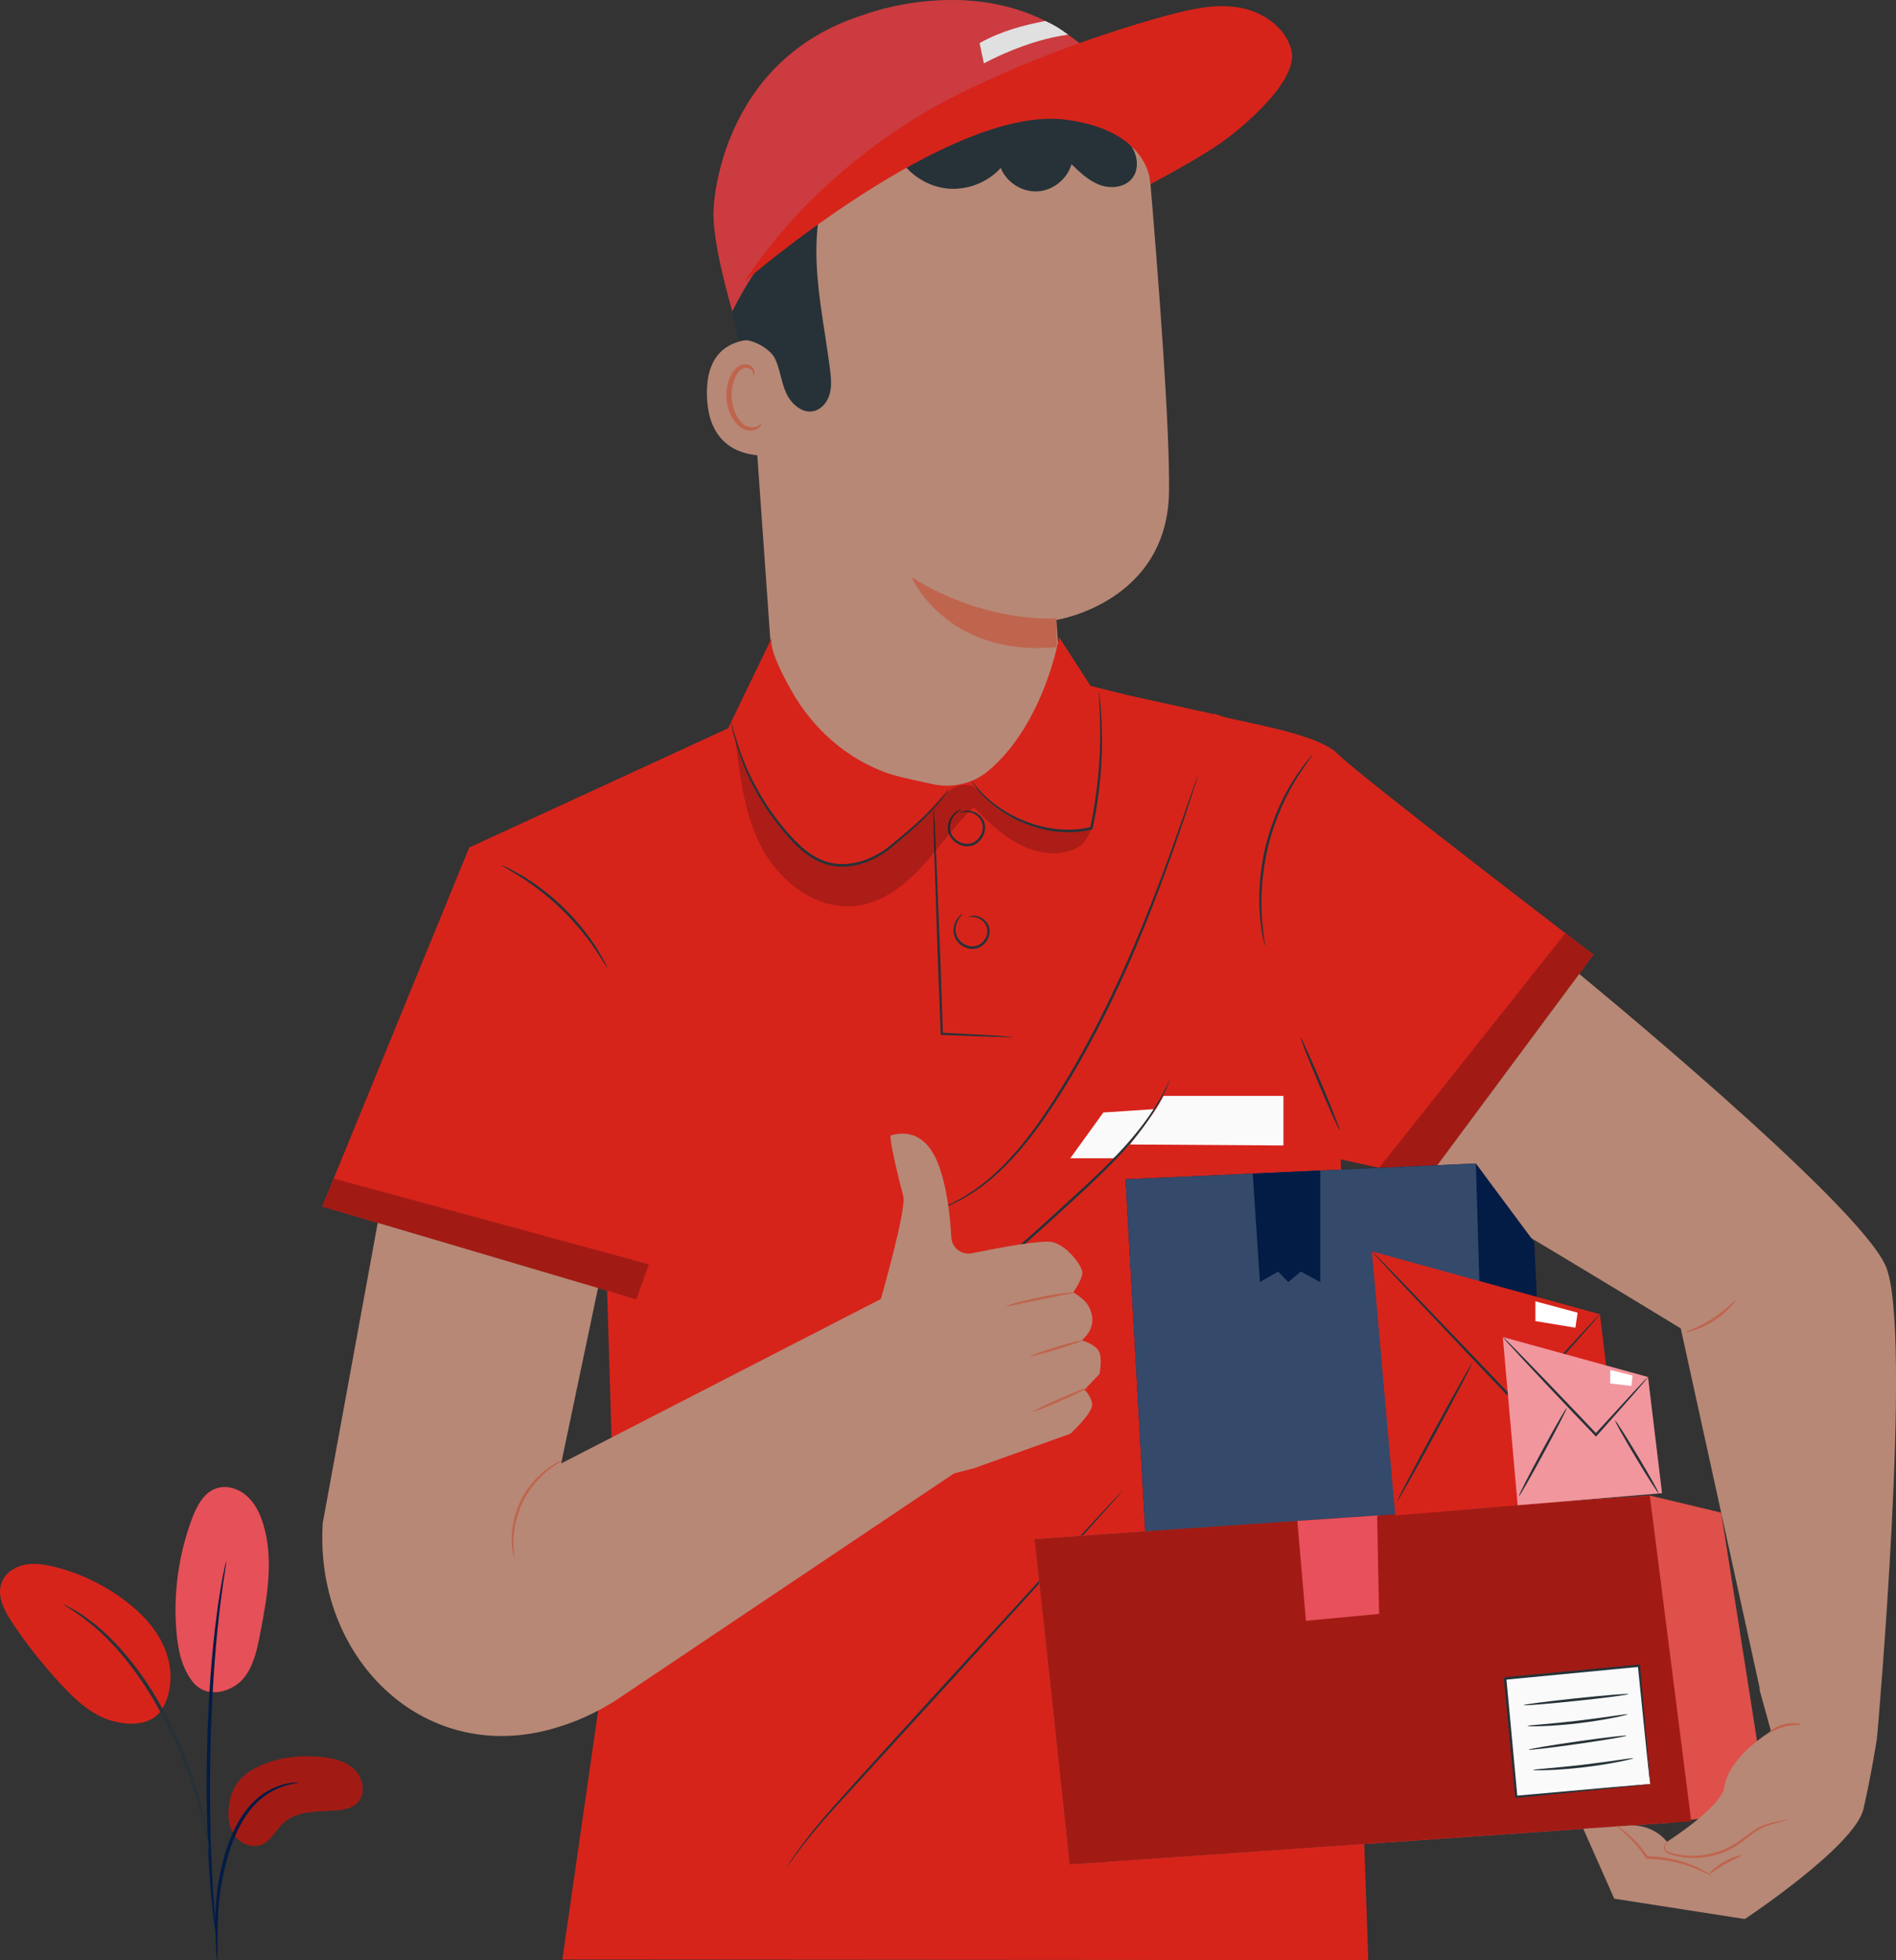
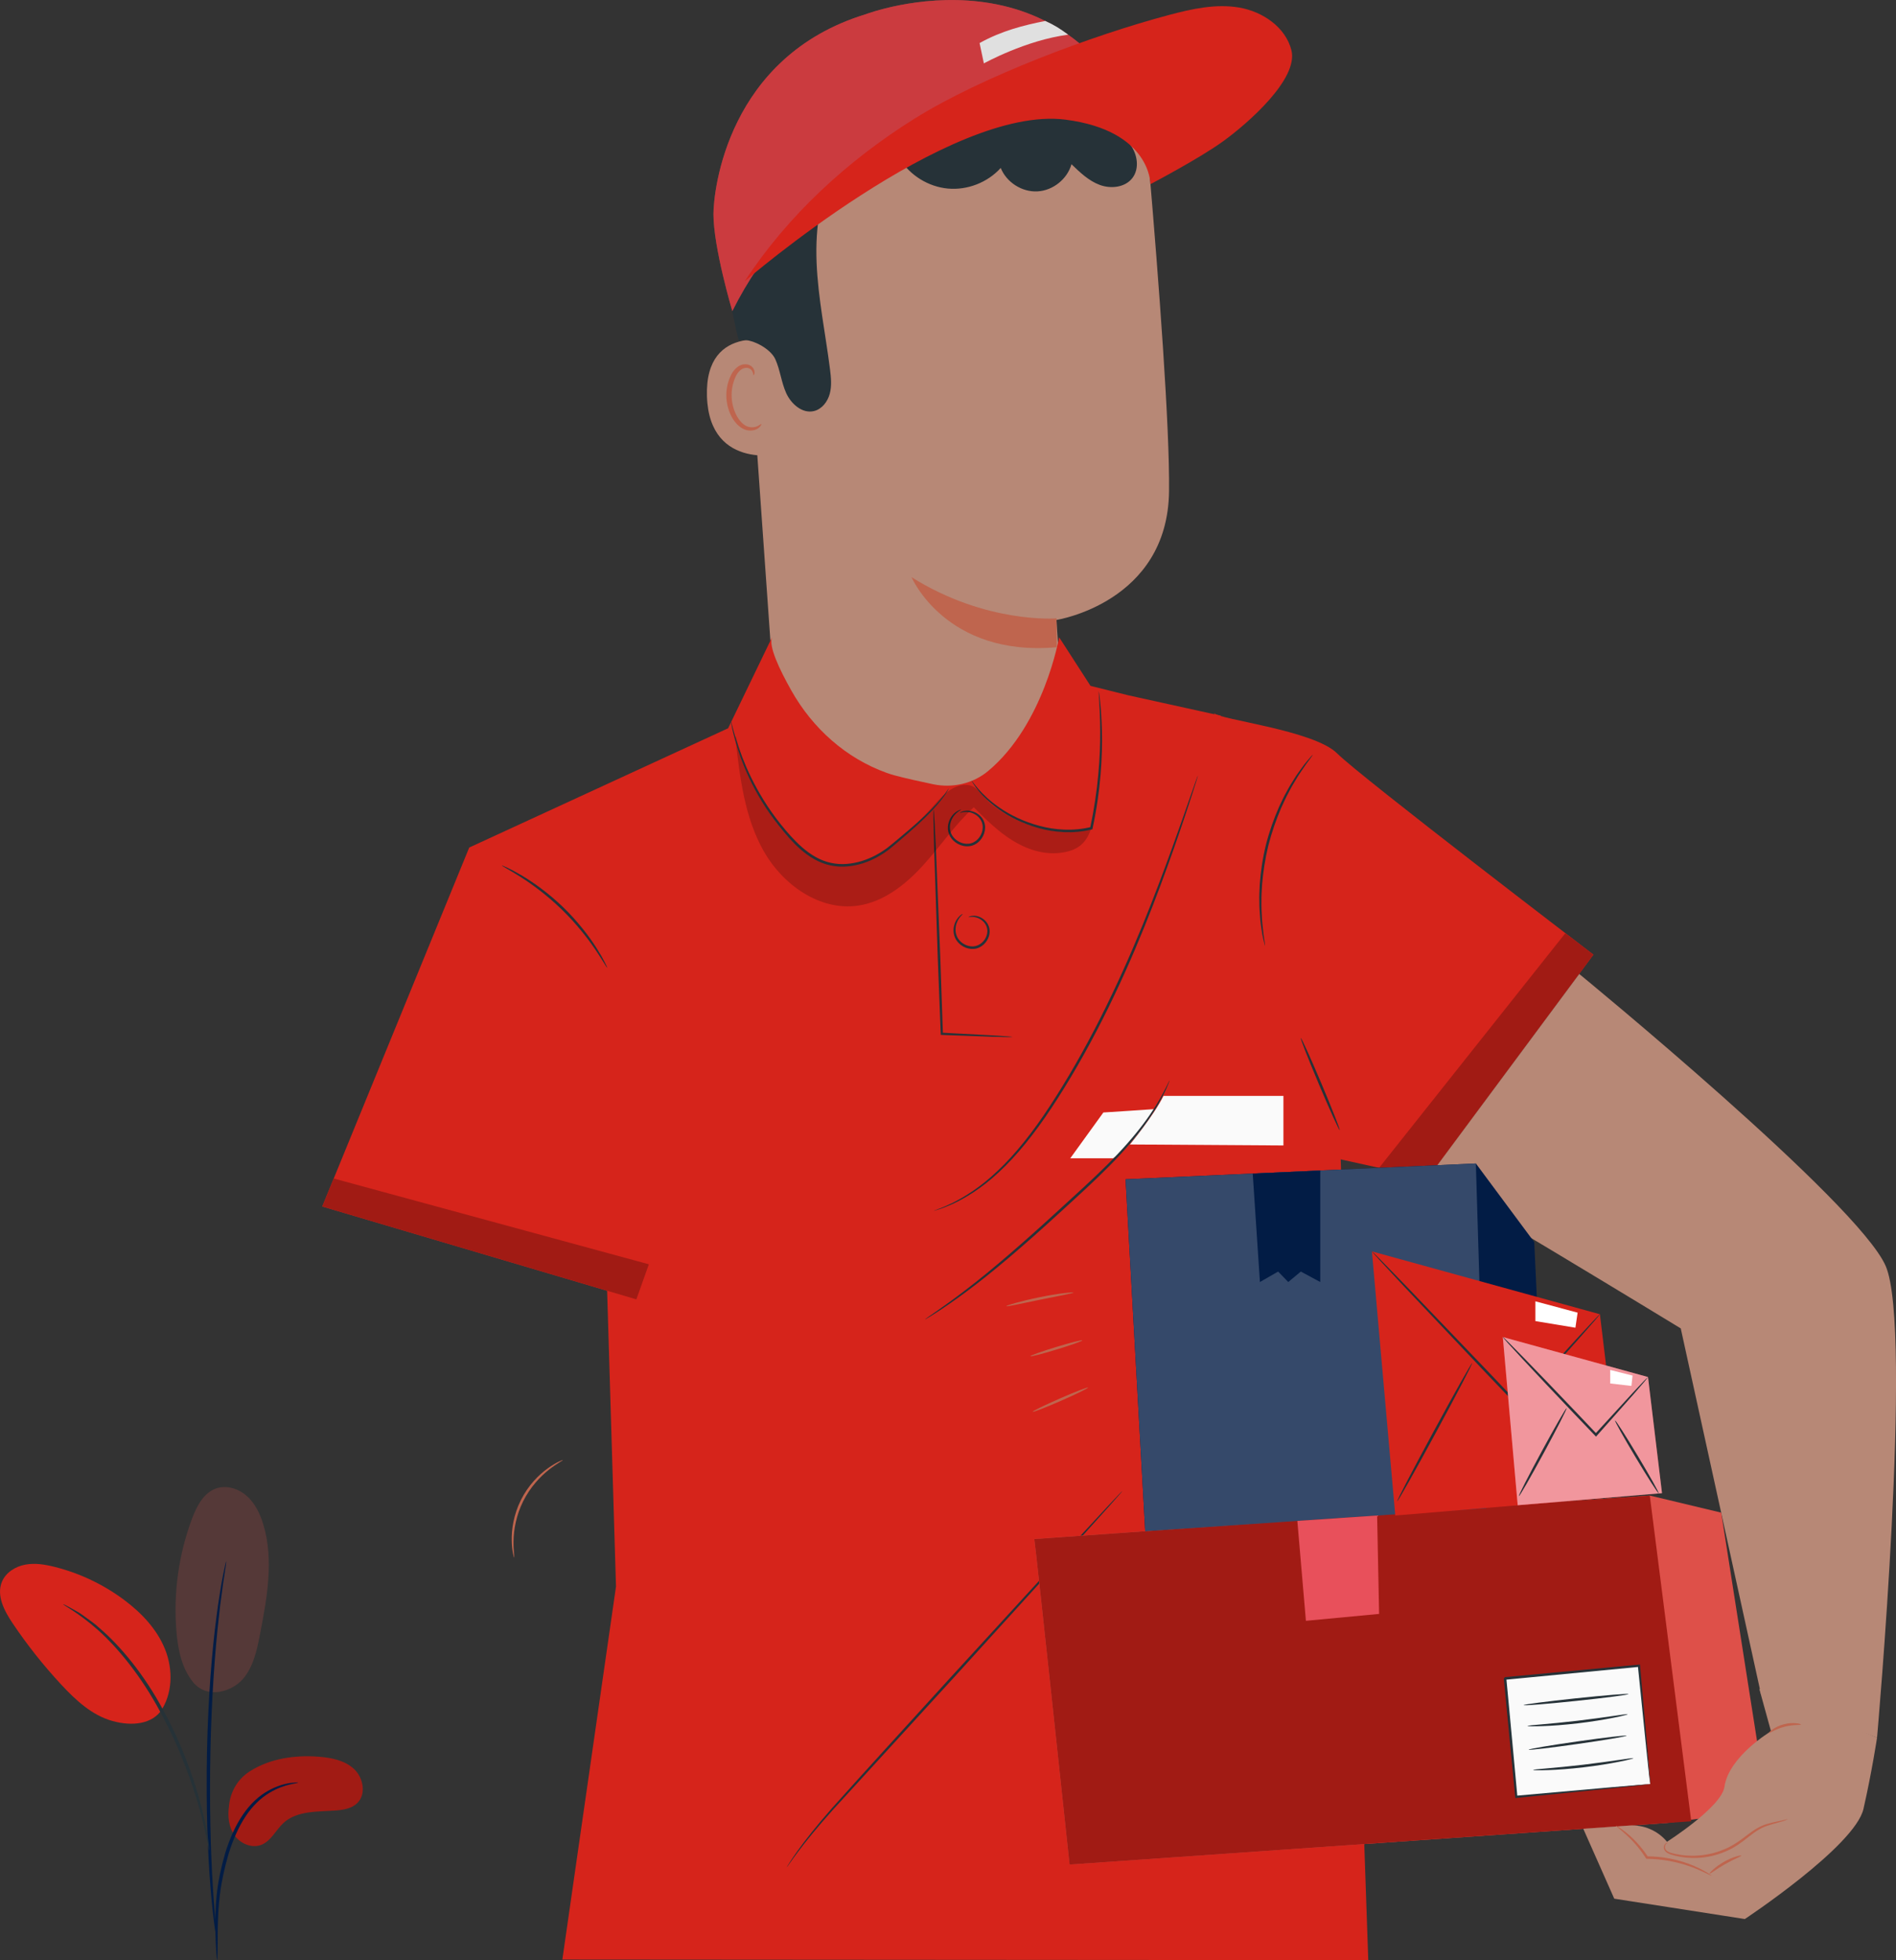
<svg xmlns="http://www.w3.org/2000/svg" id="Layer_2" viewBox="0 0 498.38 515.15">
  <rect x="0" y="0" width="498.38" height="515.15" fill="#333333" stroke="none" />
  <defs>
    <style>.cls-1,.cls-2{fill:#fff;}.cls-3{fill:#fafafa;}.cls-4{fill:#35496a;}.cls-5{fill:#de5049;}.cls-2,.cls-6{opacity:.4;}.cls-7{opacity:.2;}.cls-8{fill:#e0e0e0;}.cls-9{fill:#e8505b;}.cls-10{fill:#bf654e;}.cls-11{fill:#a11b14;}.cls-12{fill:#b78876;}.cls-13{fill:#021c45;}.cls-14{fill:#d6241b;}.cls-15{fill:#263238;}</style>
  </defs>
  <g id="Art">
    <g>
      <g>
        <g>
          <g>
            <g>
              <g>
                <g>
                  <path class="cls-12" d="M195.43,68.17l8.53,120.81c1.39,19.72,17.8,35.01,37.57,35.01h0c21.77,0,39.02-18.41,37.59-40.13-.76-11.5-1.44-20.92-1.44-20.92,0,0,29.25-4.55,29.61-33.79,.21-16.89-2.7-55.22-5.2-84.58-1.69-19.85-18.3-35.09-38.23-35.09h-17.67c-30.42,1.78-53.38,28.31-50.76,58.68Z" />
                  <path class="cls-10" d="M277.72,162.52s-18.48,1.5-38.12-10.83c0,0,9.01,21.05,38.19,18.41l-.07-7.58Z" />
                </g>
                <g>
                  <path class="cls-12" d="M205.28,90.12c-.5-.22-20.09-5.94-19.45,14.05,.64,19.99,20.58,15.23,20.59,14.65,.02-.57-1.14-28.7-1.14-28.7Z" />
                  <path class="cls-10" d="M200.08,111.44c-.09-.06-.34,.26-.92,.54-.57,.28-1.55,.49-2.6,.14-2.14-.71-4.02-4-4.23-7.6-.11-1.82,.22-3.56,.82-5.02,.56-1.48,1.48-2.53,2.53-2.76,1.05-.28,1.82,.33,2.09,.89,.29,.55,.17,.95,.28,.98,.06,.05,.42-.35,.23-1.17-.1-.39-.34-.86-.83-1.23-.49-.37-1.2-.55-1.94-.45-1.54,.16-2.88,1.62-3.54,3.22-.74,1.61-1.15,3.57-1.03,5.61,.26,4.02,2.44,7.73,5.36,8.47,1.42,.32,2.58-.14,3.17-.63,.6-.51,.69-.96,.62-1Z" />
                </g>
              </g>
              <path class="cls-15" d="M194.16,89.44c3.05-.74,8.32,2.08,9.62,4.93,1.3,2.86,1.59,6.09,2.88,8.95,1.3,2.86,4.23,5.44,7.28,4.72,2.11-.5,3.61-2.47,4.17-4.56,.56-2.09,.33-4.3,.06-6.45-1.18-9.34-3.14-18.6-3.52-28-.38-9.4,.96-19.17,5.9-27.18,4.94-8.01,14.01-13.9,23.39-13.15,6.21,.5,11.91,3.74,18.08,4.61,7.32,1.02,15.06-1.56,20.29-6.77,.67-.67,3.79-2.73,3.79-2.73,0-.48-.46-4.66-2.1-6.18-12.25-11.32-34.31-14.49-50.49-10.42-16.18,4.07-31.34,15.49-38.3,30.65-6.96,15.16-4.9,36.24-1.06,51.58" />
            </g>
            <path class="cls-9" d="M302.4,40.07s-76.72-24.68-109.9,41.69c0,0-4.96-16.61-4.96-25.51,0-5.95,3.56-41.36,40-52.5,0,0,54.9-20.95,74.86,36.32Z" />
            <path class="cls-15" d="M236.49,41.72c2.71,4.38,7.55,7.37,12.68,7.84,5.13,.47,10.43-1.6,13.88-5.42,1.52,3.78,5.58,6.38,9.65,6.16,4.07-.21,7.84-3.22,8.95-7.14,2.23,2.16,4.55,4.38,7.46,5.45,2.92,1.07,6.61,.66,8.52-1.78,1.95-2.49,1.38-6.28-.53-8.8s-4.86-4.02-7.78-5.24c-9.11-3.81-19.16-5.71-28.95-4.39-9.79,1.32-19.27,6.07-25.38,13.82" />
            <g class="cls-6">
              <path class="cls-11" d="M302.4,40.07s-8.73-10.39-24.39-11.08c-22.63-1-64.99,11.72-85.51,52.77,0,0-4.96-16.61-4.96-25.51,0-5.95,3.56-41.36,40-52.5,0,0,54.9-20.95,74.86,36.32Z" />
            </g>
            <path class="cls-14" d="M195.71,73.99c11.38-17.4,27.06-31.79,44.69-42.81,17.63-11.02,46.79-21.91,66.89-27.25,6.03-1.6,12.32-3,18.47-1.94,6.15,1.06,12.17,5.16,13.7,11.21,1.91,7.58-11.53,19.27-17.85,23.86-6.32,4.6-19.21,11.34-19.21,11.34,0,0,.17-14.05-22.32-16.95-30.59-3.94-84.38,42.53-84.38,42.53Z" />
          </g>
          <path class="cls-8" d="M258.62,16.66s11.05-6.12,22.16-7.54c-2.28-1.67-3.5-2.47-6.02-3.61-5.68,1.13-11.44,2.57-17.27,5.81l1.13,5.35Z" />
        </g>
        <g>
          <g>
            <path class="cls-14" d="M320.88,188.09l-24.33-5.36-9.9-2.47-8.25-12.78s-3.93,22.85-18.65,35.15c-4.01,3.35-9.38,4.55-14.5,3.48-3.34-.7-7.25-1.56-10.15-2.34-.62-.17-1.3-.38-2.02-.64-10.71-3.84-19.46-11.7-25.05-21.61-3.28-5.81-6.04-11.77-5.09-14.03l-11.55,23.92-68.05,31.34-38.63,94.34,74.88,22.15,2.33,77.73-14.1,98.04,211.84,.15-7.51-218.14" />
            <path class="cls-15" d="M266.12,272.54s-.46,.04-1.33,.03c-.95-.02-2.21-.05-3.77-.09-3.33-.12-7.95-.28-13.47-.48h-.26s-.01-.28-.01-.28c-.23-5.85-.5-12.77-.79-20.17-.35-10.66-.67-20.31-.91-27.4-.08-3.44-.15-6.26-.2-8.31,0-.92-.01-1.67-.02-2.26,0-.52,.02-.79,.04-.79,.02,0,.06,.27,.1,.78,.04,.59,.09,1.33,.15,2.25,.1,2.05,.24,4.86,.41,8.3,.29,7.09,.67,16.73,1.1,27.39,.25,7.41,.49,14.33,.69,20.18l-.27-.28c5.51,.3,10.13,.54,13.46,.72,1.56,.1,2.81,.18,3.76,.25,.87,.07,1.33,.12,1.33,.15Z" />
            <path class="cls-15" d="M254.57,241.03s.32-.25,1.01-.33c.68-.09,1.75,.05,2.79,.78,.51,.36,1.02,.87,1.36,1.55,.34,.68,.5,1.51,.37,2.35-.23,1.66-1.5,3.41-3.46,3.91-1.97,.45-3.88-.47-4.93-1.76-1.11-1.32-1.22-3-.93-4.19,.29-1.22,.91-2.06,1.4-2.53,.5-.48,.85-.63,.87-.6,.03,.05-.26,.27-.67,.78-.41,.5-.92,1.32-1.13,2.45-.21,1.11-.05,2.57,.94,3.69,.94,1.11,2.64,1.89,4.29,1.5,1.64-.41,2.78-1.92,3.01-3.34,.27-1.47-.5-2.75-1.4-3.42-.9-.7-1.86-.9-2.5-.9-.65,0-1,.13-1.02,.07Z" />
            <path class="cls-15" d="M252.31,213.64s.32-.3,1.07-.49c.73-.18,1.92-.18,3.16,.47,.61,.33,1.23,.81,1.7,1.5,.46,.69,.75,1.59,.7,2.53-.06,1.85-1.28,3.92-3.42,4.6-2.15,.61-4.31-.42-5.42-1.89-.58-.73-.87-1.62-.94-2.44-.06-.83,.11-1.59,.36-2.23,.52-1.29,1.39-2.08,2.04-2.47,.66-.39,1.08-.45,1.09-.42,.02,.06-.37,.2-.94,.64-.57,.43-1.31,1.22-1.74,2.42-.43,1.17-.44,2.84,.62,4.13,.99,1.27,2.92,2.15,4.73,1.62,1.8-.55,2.92-2.37,2.99-3.98,.13-1.66-.92-2.98-2.01-3.59-1.1-.64-2.19-.72-2.89-.62-.71,.09-1.08,.28-1.11,.23Z" />
            <path class="cls-15" d="M245.4,318.26s.11-.06,.32-.15c.26-.1,.57-.22,.97-.38,.87-.29,2.1-.84,3.67-1.57,3.1-1.54,7.44-4.17,11.92-8.48,4.52-4.25,9.16-10.06,13.65-16.93,4.51-6.87,9.02-14.71,13.3-23.17,8.57-16.94,14.64-33.06,18.88-44.75,2.12-5.85,3.77-10.61,4.92-13.89,.56-1.6,1.01-2.87,1.33-3.78,.15-.4,.27-.72,.36-.98,.09-.22,.13-.33,.15-.33s-.02,.12-.08,.35c-.08,.26-.18,.59-.3,1-.29,.92-.7,2.2-1.21,3.82-1.08,3.31-2.65,8.09-4.72,13.97-4.14,11.73-10.14,27.91-18.73,44.89-4.29,8.48-8.83,16.34-13.38,23.21-4.53,6.88-9.25,12.7-13.84,16.94-4.56,4.29-8.98,6.89-12.13,8.36-1.6,.7-2.86,1.21-3.74,1.46-.41,.13-.73,.23-1,.31-.23,.07-.34,.1-.35,.08Z" />
            <path class="cls-3" d="M290.03,292.38c.56,0,13.45-.89,13.45-.89,0,0-5.32,9.41-10.87,12.93h-11.28l8.7-12.04Z" />
            <path class="cls-15" d="M243.15,346.76s.24-.21,.74-.56c.55-.38,1.27-.88,2.17-1.5,1.88-1.31,4.59-3.24,7.84-5.73,6.53-4.96,15.11-12.39,24.33-20.87,4.63-4.23,9.06-8.23,12.89-12.06,3.84-3.82,7.06-7.5,9.5-10.78,2.46-3.27,4.14-6.14,5.2-8.17,.56-1,.91-1.82,1.19-2.35,.27-.54,.42-.82,.44-.81,.02,0-.09,.31-.32,.87-.24,.56-.55,1.4-1.08,2.42-.99,2.08-2.62,5-5.05,8.33-2.41,3.34-5.61,7.08-9.45,10.94-3.82,3.87-8.25,7.89-12.88,12.12-9.23,8.48-17.88,15.87-24.5,20.75-3.3,2.46-6.05,4.32-7.98,5.57-.96,.63-1.73,1.08-2.25,1.4-.52,.31-.8,.47-.81,.45Z" />
            <path class="cls-15" d="M206.8,490.77s.04-.11,.16-.3c.14-.23,.31-.51,.53-.85,.47-.75,1.2-1.83,2.17-3.2,1.95-2.73,4.96-6.56,8.92-11.07,7.98-8.96,19.17-21.18,31.49-34.72,12.35-13.48,23.53-25.68,31.67-34.56,4.05-4.37,7.34-7.92,9.65-10.42,1.12-1.19,2.01-2.13,2.65-2.81,.29-.29,.52-.53,.7-.72,.16-.16,.25-.24,.26-.23,0,0-.06,.1-.21,.28-.17,.2-.39,.45-.65,.76-.62,.7-1.47,1.67-2.56,2.9-2.28,2.54-5.51,6.13-9.5,10.56-8.1,8.91-19.23,21.16-31.52,34.69-12.34,13.49-23.5,25.69-31.63,34.58-4,4.46-7.06,8.23-9.07,10.91-1,1.34-1.76,2.4-2.27,3.12-.24,.33-.43,.6-.58,.82-.14,.18-.21,.27-.22,.27Z" />
          </g>
          <path class="cls-14" d="M319.2,187.44c1.11,1.67,26.16,4.45,32.29,10.58s67.36,52.88,67.36,52.88l-43.62,58.83-28.19-6.2-27.84-116.09Z" />
          <polygon class="cls-11" points="411.47 245.25 362.51 306.93 375.22 309.73 418.84 250.9 411.47 245.25" />
          <path class="cls-15" d="M332.54,248.68s-.22-.72-.51-2.05c-.15-.66-.31-1.48-.43-2.44-.13-.96-.32-2.04-.38-3.26-.1-1.21-.2-2.54-.19-3.98-.06-1.43,.04-2.96,.11-4.57,.24-3.21,.73-6.73,1.62-10.35,.92-3.61,2.13-6.95,3.42-9.9,.69-1.46,1.32-2.85,2.04-4.09,.66-1.27,1.37-2.4,2.03-3.42,.63-1.05,1.3-1.92,1.86-2.7,.55-.79,1.08-1.44,1.52-1.95,.87-1.04,1.37-1.6,1.41-1.57,.04,.03-.39,.65-1.2,1.73-.41,.54-.9,1.2-1.42,2.01-.53,.8-1.17,1.68-1.77,2.74-.63,1.03-1.31,2.16-1.94,3.43-.69,1.24-1.3,2.63-1.97,4.08-1.25,2.93-2.43,6.24-3.34,9.81-.87,3.58-1.38,7.05-1.65,10.23-.09,1.59-.2,3.1-.17,4.52-.03,1.42,.04,2.74,.11,3.94,.03,1.21,.19,2.29,.28,3.25,.08,.96,.2,1.78,.31,2.44,.2,1.34,.29,2.08,.25,2.09Z" />
          <path class="cls-15" d="M352.14,297c-.17,.07-2.6-5.28-5.42-11.96-2.82-6.68-4.97-12.15-4.79-12.22,.17-.07,2.6,5.28,5.42,11.96,2.82,6.68,4.96,12.15,4.79,12.22Z" />
          <path class="cls-15" d="M159.58,254.3c-.1,.06-1.15-1.87-3.13-4.79-1.98-2.92-4.98-6.78-8.84-10.53-3.87-3.74-7.82-6.63-10.8-8.52-2.98-1.89-4.94-2.88-4.88-2.99,.02-.04,.53,.17,1.43,.59,.9,.41,2.18,1.09,3.71,1.99,3.06,1.8,7.11,4.66,11.02,8.44,3.9,3.79,6.88,7.75,8.77,10.76,.95,1.5,1.66,2.75,2.1,3.65,.45,.89,.68,1.39,.64,1.41Z" />
          <polygon class="cls-11" points="84.71 317.08 87.72 309.73 170.56 332.28 167.27 341.5 84.71 317.08" />
          <path class="cls-3" d="M305.82,288.03h31.54v13.02l-40.34-.26s6.23-7.55,8.81-12.76Z" />
          <g class="cls-7">
            <path d="M193.34,194.24c1.14,10.11,2.38,20.54,7.38,29.41,5,8.87,14.79,15.85,24.86,14.36,6.72-.99,12.41-5.49,16.99-10.51,4.58-5.02,8.41-10.73,13.4-15.33,3.13,3.14,6.3,6.3,10.06,8.65,3.76,2.35,8.21,3.86,12.61,3.33,4.4-.53,6.83-2.27,8.21-6.48-4.7,1.46-7.28,1.24-11.95,.33-4.94-.96-9.73-3.03-14.15-6.5-2.75-2.16-3.74-5.42-7.23-5.21-3.23,.19-5.76,2.74-7.88,5.18-3.25,3.72-7.37,7.77-11.24,10.84-3.87,3.07-7.65,5.15-12.6,5.04-8.16-.18-14.84-6.58-19.34-13.39-4.14-6.26-7.22-13.22-9.06-20.49" />
          </g>
          <path class="cls-15" d="M288.79,181.63s.07,.25,.14,.72c.06,.48,.17,1.18,.25,2.09,.19,1.82,.39,4.45,.47,7.72,.17,6.53-.32,15.61-2.42,25.38-.01,.07-.03,.14-.04,.21l-.04,.2-.2,.05c-4.9,1.22-9.81,.79-13.96-.37-4.18-1.15-7.69-2.96-10.34-4.85-2.66-1.89-4.55-3.78-5.65-5.22-.61-.68-.94-1.31-1.23-1.7-.26-.4-.39-.61-.37-.63,.15-.15,2.14,3.53,7.52,7.16,2.65,1.81,6.13,3.54,10.24,4.64,4.08,1.1,8.88,1.49,13.63,.32l-.24,.25c.01-.06,.03-.14,.04-.21,2.09-9.71,2.65-18.73,2.61-25.23-.01-3.25-.14-5.89-.25-7.71-.05-.85-.09-1.54-.13-2.1-.02-.48-.03-.73,0-.74Z" />
          <path class="cls-15" d="M249.42,207.2s-.12,.28-.41,.78c-.3,.49-.77,1.21-1.44,2.07-1.33,1.75-3.49,4.08-6.37,6.72-1.44,1.32-3.06,2.73-4.81,4.22-.88,.74-1.77,1.52-2.74,2.29-.99,.75-2.06,1.44-3.21,2.07-2.3,1.24-4.96,2.15-7.82,2.37-2.85,.25-5.91-.38-8.55-1.89-2.66-1.49-4.81-3.56-6.7-5.65-1.88-2.11-3.57-4.25-5.05-6.38-2.97-4.26-5.09-8.44-6.6-12.06-1.49-3.62-2.38-6.67-2.91-8.8-.27-1.06-.44-1.89-.54-2.46-.11-.57-.15-.86-.13-.87,.02,0,.11,.28,.26,.84,.15,.56,.35,1.38,.66,2.42,.6,2.09,1.55,5.1,3.09,8.68,1.56,3.56,3.71,7.69,6.67,11.89,1.48,2.1,3.16,4.22,5.03,6.29,1.88,2.05,3.99,4.07,6.54,5.5,2.54,1.45,5.43,2.05,8.17,1.82,2.75-.21,5.33-1.07,7.58-2.26,1.12-.6,2.17-1.27,3.14-1.99,.95-.73,1.86-1.51,2.74-2.24,1.76-1.47,3.39-2.85,4.85-4.14,2.91-2.59,5.11-4.85,6.49-6.53,.7-.84,1.2-1.52,1.53-1.98,.33-.47,.51-.71,.53-.7Z" />
        </g>
        <g>
          <g>
            <g>
-               <path class="cls-12" d="M221.5,356.13l9.99-14.56s6.87-23.88,5.94-27.22c-.93-3.33-3.97-15.79-3.25-15.94,.72-.15,8.2-2.93,12.25,7.05,2.52,6.22,3.35,14.41,3.62,19.7,.14,2.78,2.71,4.78,5.44,4.22,6.91-1.42,18.41-3.58,21.13-2.93,3.97,.95,7.52,6.01,7.86,7.7,.35,1.69-2.39,5.52-2.39,5.52,0,0,3.37,1.73,4.41,4.33,.14,.35,.26,.7,.36,1.04,.66,2.12,.11,4.43-1.39,6.08l-1.06,1.16s4.2,1.15,4.72,3.56c.52,2.41-.14,5.31-.14,5.31l-3.95,4.08s1.84,1.64,2.05,3.86c.2,2.22-5.72,7.71-5.72,7.71l-25.42,9.11-10.08,2.57-24.38-32.35Z" />
              <path class="cls-10" d="M282.16,339.7c.03,.19-3.94,.91-8.8,1.9-4.87,.99-8.8,1.88-8.85,1.69-.02-.09,.93-.43,2.51-.87,1.57-.44,3.77-.98,6.21-1.48,2.44-.5,4.67-.86,6.29-1.06,1.62-.21,2.63-.27,2.65-.18Z" />
              <path class="cls-10" d="M284.49,352.27c.05,.18-2.96,1.26-6.72,2.4-3.77,1.15-6.87,1.94-6.92,1.76-.05-.18,2.96-1.25,6.72-2.4,3.77-1.15,6.87-1.94,6.92-1.76Z" />
              <path class="cls-10" d="M286,364.68c.07,.17-3.12,1.73-7.14,3.49-4.02,1.76-7.34,3.04-7.41,2.87-.07-.17,3.12-1.73,7.14-3.49,4.02-1.76,7.34-3.04,7.41-2.87Z" />
            </g>
-             <path class="cls-12" d="M162.93,446.17l93.48-62.71-23.58-42.72-85.32,43.88,9.68-46.1-57.9-17.13-14.45,78.89h0c-2.24,35.1,25.91,63.44,59.86,54.22h0c6.49-1.76,12.65-4.57,18.24-8.32Z" />
          </g>
          <path class="cls-10" d="M135.15,409.37s-.17-.41-.32-1.18c-.15-.77-.3-1.9-.32-3.31-.07-2.8,.48-6.77,2.41-10.64,1.93-3.88,4.78-6.7,7.06-8.33,1.14-.82,2.13-1.39,2.84-1.73,.71-.34,1.11-.49,1.13-.45,.06,.11-1.51,.85-3.68,2.56-2.16,1.69-4.86,4.49-6.74,8.25-1.88,3.76-2.49,7.6-2.54,10.35-.06,2.76,.29,4.46,.17,4.48Z" />
        </g>
        <g>
          <g>
            <path class="cls-12" d="M375.22,309.73c.59-.8,66.58,39.4,66.58,39.4l21.15,96.38,30.45,11.17s9.51-107.25,2.27-123.95c-7.24-16.7-80.55-76.75-80.55-76.75l-39.89,53.75Z" />
-             <path class="cls-10" d="M456.21,341.74c.14,.09-2,3.02-5.72,5.39-3.7,2.4-7.26,3.14-7.28,2.97-.07-.2,3.32-1.2,6.91-3.54,3.62-2.3,5.93-4.97,6.09-4.82Z" />
          </g>
          <g>
            <polygon class="cls-13" points="295.86 309.94 301.03 402.43 406.49 395.3 403.29 326.45 387.94 305.78 295.86 309.94" />
            <path class="cls-5" d="M271.88,404.49c.32,1.78,9.27,85.55,9.27,85.55l156.96-10.92,26.57-3.55-12.25-78.02-18.76-4.49-161.78,11.42Z" />
            <path class="cls-11" d="M433.66,393.07l-161.78,11.42c.32,1.78,9.27,85.55,9.27,85.55l163.41-11.37-10.9-85.61Z" />
            <polygon class="cls-4" points="390.68 396.37 301.03 402.43 295.86 309.94 387.94 305.78 390.68 396.37" />
            <polygon class="cls-13" points="329.29 308.43 331.18 336.94 335.97 334.19 338.63 336.94 341.93 334.19 347.04 336.94 347.04 307.63 329.29 308.43" />
            <g>
              <polygon class="cls-14" points="366.76 398.31 360.62 328.89 420.55 345.41 426.33 393.32 366.76 398.31" />
              <path class="cls-15" d="M420.55,345.41s-.11,.18-.37,.5c-.3,.36-.69,.81-1.16,1.36-1.08,1.23-2.57,2.93-4.41,5.03-3.85,4.32-9.17,10.29-15.32,17.17l-.23,.26-.24-.26c-2.56-2.68-5.31-5.57-8.16-8.55-8.31-8.79-15.84-16.74-21.35-22.56-2.67-2.87-4.84-5.21-6.41-6.89-.71-.78-1.28-1.41-1.72-1.9-.39-.44-.58-.68-.57-.69s.25,.19,.66,.6c.46,.46,1.06,1.06,1.81,1.81,1.61,1.65,3.84,3.94,6.57,6.74,5.55,5.79,13.12,13.69,21.49,22.43,2.84,2.99,5.59,5.88,8.14,8.57h-.48c6.21-6.82,11.6-12.73,15.49-17.01,1.9-2.05,3.43-3.7,4.55-4.9,.5-.53,.91-.95,1.24-1.29,.29-.29,.44-.43,.46-.42Z" />
              <path class="cls-15" d="M386.95,358.27c.16,.09-4.11,8.28-9.54,18.3-5.43,10.02-9.97,18.07-10.13,17.98-.16-.09,4.11-8.28,9.54-18.3,5.43-10.02,9.97-18.07,10.13-17.98Z" />
              <path class="cls-15" d="M424.94,393.32c-.16,.1-4.31-6.54-9.28-14.82-4.96-8.28-8.86-15.07-8.7-15.17,.16-.1,4.31,6.54,9.28,14.82,4.96,8.28,8.86,15.07,8.7,15.17Z" />
            </g>
            <g>
              <polygon class="cls-9" points="398.94 395.6 395.03 351.4 433.19 361.91 436.87 392.43 398.94 395.6" />
              <polygon class="cls-2" points="398.94 395.6 395.03 351.4 433.19 361.91 436.87 392.43 398.94 395.6" />
              <path class="cls-15" d="M433.19,361.91s-.3,.45-.94,1.21c-.72,.83-1.65,1.91-2.78,3.23-2.49,2.81-5.85,6.6-9.72,10.97l-.23,.26-.24-.26c-1.63-1.71-3.39-3.54-5.2-5.44-5.33-5.59-10.12-10.68-13.57-14.39-1.65-1.8-3.02-3.29-4.06-4.41-.95-1.05-1.45-1.65-1.42-1.68,.03-.03,.61,.5,1.61,1.5,1.07,1.09,2.49,2.53,4.21,4.27,3.53,3.62,8.38,8.66,13.71,14.26,1.81,1.9,3.55,3.74,5.18,5.46h-.48c3.94-4.29,7.36-8.03,9.9-10.8,1.19-1.26,2.17-2.3,2.92-3.1,.69-.71,1.08-1.09,1.11-1.06Z" />
              <path class="cls-15" d="M411.79,370.1c.16,.09-2.51,5.33-5.97,11.71-3.46,6.38-6.4,11.48-6.56,11.39-.16-.09,2.51-5.33,5.97-11.71,3.46-6.38,6.4-11.48,6.56-11.39Z" />
              <path class="cls-15" d="M435.98,392.43c-.16,.1-2.85-4.1-6.01-9.37-3.16-5.27-5.59-9.63-5.43-9.72s2.85,4.1,6.01,9.38c3.16,5.27,5.59,9.63,5.43,9.72Z" />
            </g>
            <polygon class="cls-1" points="423.26 360.05 423.26 363.6 428.83 364.25 429.13 361.53 423.26 360.05" />
            <path class="cls-1" d="M403.59,342.01v5.2l10.52,1.74,.58-3.96-11.1-2.98Z" />
            <polygon class="cls-9" points="362.51 424.17 361.99 398.31 341.02 399.73 343.27 425.98 362.51 424.17" />
            <g>
              <g>
                <rect class="cls-3" x="397.02" y="439.38" width="35.34" height="31.26" transform="translate(-41.09 41.17) rotate(-5.42)" />
                <path class="cls-15" d="M433.76,468.91s-.04-.21-.09-.6c-.05-.43-.11-.98-.19-1.68-.16-1.51-.39-3.64-.67-6.33-.55-5.47-1.34-13.2-2.28-22.48l.31,.26c-10.14,.98-22.22,2.14-35.18,3.39-.07,.08,.57-.69,.3-.36h0s0,.02,0,.02v.03s0,.07,0,.07v.13s.04,.26,.04,.26l.05,.53,.1,1.05c.07,.7,.13,1.4,.2,2.1,.13,1.39,.26,2.77,.39,4.14,.26,2.73,.51,5.41,.75,8.02,.48,5.22,.94,10.17,1.37,14.76l-.32-.27c10.43-.93,19.19-1.71,25.39-2.26,3.06-.26,5.49-.46,7.21-.6,.8-.06,1.44-.11,1.93-.15,.44-.03,.67-.04,.69-.03,.01,.01-.2,.04-.61,.09-.47,.05-1.08,.12-1.86,.21-1.7,.18-4.1,.43-7.13,.75-6.24,.63-15.05,1.52-25.55,2.57l-.3,.03-.03-.3c-.44-4.58-.92-9.53-1.43-14.75-.25-2.61-.51-5.29-.77-8.02-.13-1.37-.26-2.75-.39-4.14-.07-.7-.13-1.4-.2-2.1l-.1-1.05-.05-.53-.03-.26v-.13s-.02-.07-.02-.07v-.03s0-.02,0-.02h0c-.27,.32,.37-.46,.31-.38,12.96-1.21,25.05-2.34,35.19-3.28l.29-.03,.03,.28c.83,9.37,1.52,17.17,2,22.69,.22,2.67,.4,4.78,.52,6.28,.05,.68,.09,1.22,.12,1.64,.02,.37,.03,.55,.02,.54Z" />
              </g>
              <path class="cls-15" d="M428.06,445.24c.02,.19-6.13,.99-13.74,1.79-7.61,.8-13.79,1.3-13.81,1.11-.02-.19,6.13-.98,13.74-1.79,7.6-.8,13.79-1.3,13.81-1.11Z" />
              <path class="cls-15" d="M427.85,450.53c.02,.09-1.42,.47-3.78,.94-2.36,.47-5.64,1.02-9.28,1.45-3.65,.43-6.96,.66-9.37,.74-2.4,.09-3.89,.05-3.9-.04,0-.1,1.48-.23,3.87-.44,2.39-.21,5.69-.51,9.32-.94,3.63-.43,6.91-.9,9.28-1.24,2.37-.35,3.84-.56,3.86-.47Z" />
              <path class="cls-15" d="M429.34,462.09c.02,.09-1.42,.47-3.78,.94-2.36,.47-5.64,1.02-9.28,1.45-3.65,.43-6.96,.66-9.37,.74-2.4,.09-3.89,.05-3.9-.04,0-.1,1.48-.23,3.87-.44,2.39-.21,5.69-.51,9.32-.94,3.63-.43,6.91-.9,9.28-1.24,2.37-.35,3.84-.56,3.86-.47Z" />
              <path class="cls-15" d="M427.57,456.17c.03,.18-5.72,1.16-12.83,2.17-7.11,1.02-12.9,1.69-12.92,1.51-.03-.18,5.72-1.16,12.83-2.17,7.11-1.02,12.9-1.69,12.92-1.51Z" />
            </g>
          </g>
          <g>
            <path class="cls-12" d="M458.63,504.37s28.97-19.16,31.2-28.97c2.23-9.8,3.57-18.72,3.57-18.72l-30.95-12.82,3.07,11.15s-11.1,6.6-12.23,14.59c-.76,5.33-15.1,14.45-15.1,14.45h0c-2.44-2.94-6.14-4.53-9.95-4.26l-12.06,.85,8.14,18.37,34.32,5.35Z" />
            <path class="cls-10" d="M469.95,478.1s-.46,.27-1.37,.56c-.9,.3-2.25,.6-3.84,1.12-1.6,.49-3.29,1.52-5.03,2.92-1.73,1.39-3.75,2.94-6.19,3.93-4.86,2.09-9.85,1.95-13.14,1.1-.82-.21-1.6-.4-2.2-.82-.61-.38-.93-1.09-.8-1.6,.08-.51,.4-.84,.65-.94,.26-.1,.4-.04,.4-.02,0,.03-.14,.03-.34,.15-.19,.12-.42,.41-.45,.85-.06,.44,.2,.93,.75,1.26,.53,.33,1.28,.49,2.1,.67,3.24,.71,8.06,.77,12.77-1.26,2.37-.96,4.3-2.43,6.08-3.8,1.76-1.38,3.59-2.44,5.26-2.88,1.65-.47,3-.7,3.91-.92,.92-.21,1.42-.35,1.44-.3Z" />
            <path class="cls-10" d="M449.89,492.96c-.06,.1-1.49-.75-3.95-1.77-2.46-1.02-6-2.12-10.05-2.5-1.01-.11-2.01-.14-2.97-.16h-.18s-.09-.15-.09-.15c-1.79-2.82-3.84-4.96-5.39-6.36-1.56-1.41-2.6-2.14-2.55-2.21,.02-.03,.31,.11,.8,.42,.5,.31,1.19,.8,2.02,1.47,1.65,1.33,3.8,3.46,5.67,6.33l-.28-.15c.98,.01,2,.04,3.03,.15,4.13,.39,7.73,1.59,10.17,2.74,1.23,.56,2.17,1.12,2.82,1.51,.63,.41,.97,.66,.95,.7Z" />
            <path class="cls-10" d="M457.71,487.7c.06,.19-1.96,.92-4.24,2.22-2.29,1.29-3.95,2.65-4.08,2.5-.12-.12,1.38-1.75,3.75-3.09,2.36-1.35,4.53-1.81,4.57-1.64Z" />
            <path class="cls-10" d="M473.4,453.24c-.03,.2-2.01-.04-4.33,.58-2.33,.59-3.94,1.77-4.06,1.61-.13-.11,1.4-1.62,3.89-2.26,2.48-.66,4.56-.09,4.5,.07Z" />
          </g>
        </g>
      </g>
      <g>
-         <path class="cls-9" d="M50.79,442.17c3.82,4.53,10.26,2.34,13.05-.88,2.79-3.23,3.7-7.62,4.51-11.8,1.85-9.56,3.68-19.59,.84-28.9-.85-2.79-2.16-5.52-4.35-7.45-2.18-1.93-5.36-2.91-8.1-1.92-3.24,1.17-5.01,4.61-6.23,7.83-3.57,9.48-4.99,19.76-4.12,29.86,.4,4.71,1.4,9.61,4.41,13.26" />
        <g class="cls-7">
          <path class="cls-5" d="M50.79,442.17c3.82,4.53,10.26,2.34,13.05-.88,2.79-3.23,3.7-7.62,4.51-11.8,1.85-9.56,3.68-19.59,.84-28.9-.85-2.79-2.16-5.52-4.35-7.45-2.18-1.93-5.36-2.91-8.1-1.92-3.24,1.17-5.01,4.61-6.23,7.83-3.57,9.48-4.99,19.76-4.12,29.86,.4,4.71,1.4,9.61,4.41,13.26" />
        </g>
        <path class="cls-11" d="M65.67,465.53c5.28-3.35,11.77-4.31,18.01-3.84,3.35,.25,6.88,.93,9.35,3.21,2.47,2.28,3.29,6.61,.9,8.97-1.42,1.41-3.55,1.79-5.54,1.95-4.82,.37-10.24,0-13.82,3.24-2.05,1.85-3.26,4.73-5.81,5.77-2.5,1.02-5.53-.23-7.09-2.43-1.57-2.19-1.87-5.09-1.47-7.75,0,0,.16-5.75,5.48-9.13Z" />
        <path class="cls-14" d="M42.11,449.94c3.29-4.69,3.42-11.12,1.29-16.44-2.12-5.32-6.24-9.64-10.84-13.06-5.39-4.01-11.57-6.95-18.08-8.6-2.56-.65-5.24-1.11-7.84-.62-2.6,.48-5.12,2.06-6.13,4.5-1.5,3.61,.61,7.64,2.79,10.88,3.84,5.72,8.13,11.13,12.82,16.17,3.77,4.06,8.03,8.01,13.36,9.52,5.33,1.51,10.66,.8,13.08-3.02" />
        <path class="cls-13" d="M57.08,515.15c.06,0,.1-.79,.11-2.23,.01-1.61,.03-3.64,.05-6.05,.05-2.55,.15-5.59,.56-8.92,.41-3.33,1.19-6.96,2.27-10.67,1.14-3.69,2.62-7.09,4.46-9.87,1.83-2.79,4.05-4.88,6.21-6.17,2.14-1.31,4.12-1.94,5.49-2.26,1.39-.27,2.17-.45,2.16-.51,0-.06-.79,0-2.23,.16-1.42,.22-3.48,.77-5.75,2.06-2.28,1.26-4.65,3.4-6.57,6.25-1.94,2.84-3.48,6.32-4.64,10.08-1.1,3.78-1.86,7.45-2.23,10.84-.37,3.39-.4,6.45-.37,9.01,.04,2.56,.15,4.63,.24,6.06,.1,1.43,.18,2.22,.24,2.22Z" />
        <path class="cls-13" d="M57.08,510.5s.02-.36-.03-1.03c-.07-.77-.16-1.73-.27-2.92-.23-2.53-.56-6.19-.83-10.73-.58-9.07-.92-21.62-.64-35.48,.29-13.86,1.19-26.39,2.23-35.42,.23-2.26,.49-4.3,.75-6.08,.23-1.79,.43-3.33,.65-4.58,.17-1.18,.32-2.14,.43-2.9,.09-.66,.12-1.02,.09-1.02-.03,0-.12,.33-.27,.99-.16,.75-.35,1.7-.6,2.87-.27,1.25-.52,2.78-.8,4.57-.3,1.78-.6,3.82-.88,6.08-1.21,9.03-2.21,21.58-2.5,35.48-.28,13.89,.16,26.47,.91,35.55,.35,4.54,.78,8.2,1.12,10.72,.18,1.18,.32,2.14,.44,2.9,.11,.66,.18,1.01,.21,1Z" />
        <path class="cls-15" d="M54.98,486.34c.06,0-.04-1.09-.29-3.04-.29-1.95-.81-4.75-1.67-8.17-.89-3.41-2.08-7.44-3.76-11.79-1.62-4.37-3.73-9.05-6.3-13.78-5.06-9.52-11.45-17.11-16.82-21.68-1.27-1.23-2.65-2.07-3.76-2.92-.57-.4-1.08-.81-1.6-1.12-.51-.29-.99-.56-1.43-.81-1.72-.96-2.68-1.47-2.71-1.41-.13,.21,3.85,2.1,9.08,6.75,5.21,4.64,11.43,12.18,16.45,21.63,2.55,4.69,4.66,9.32,6.32,13.65,1.71,4.3,2.95,8.29,3.92,11.65,.94,3.37,1.55,6.14,1.94,8.06,.35,1.93,.58,2.99,.64,2.98Z" />
      </g>
    </g>
  </g>
</svg>